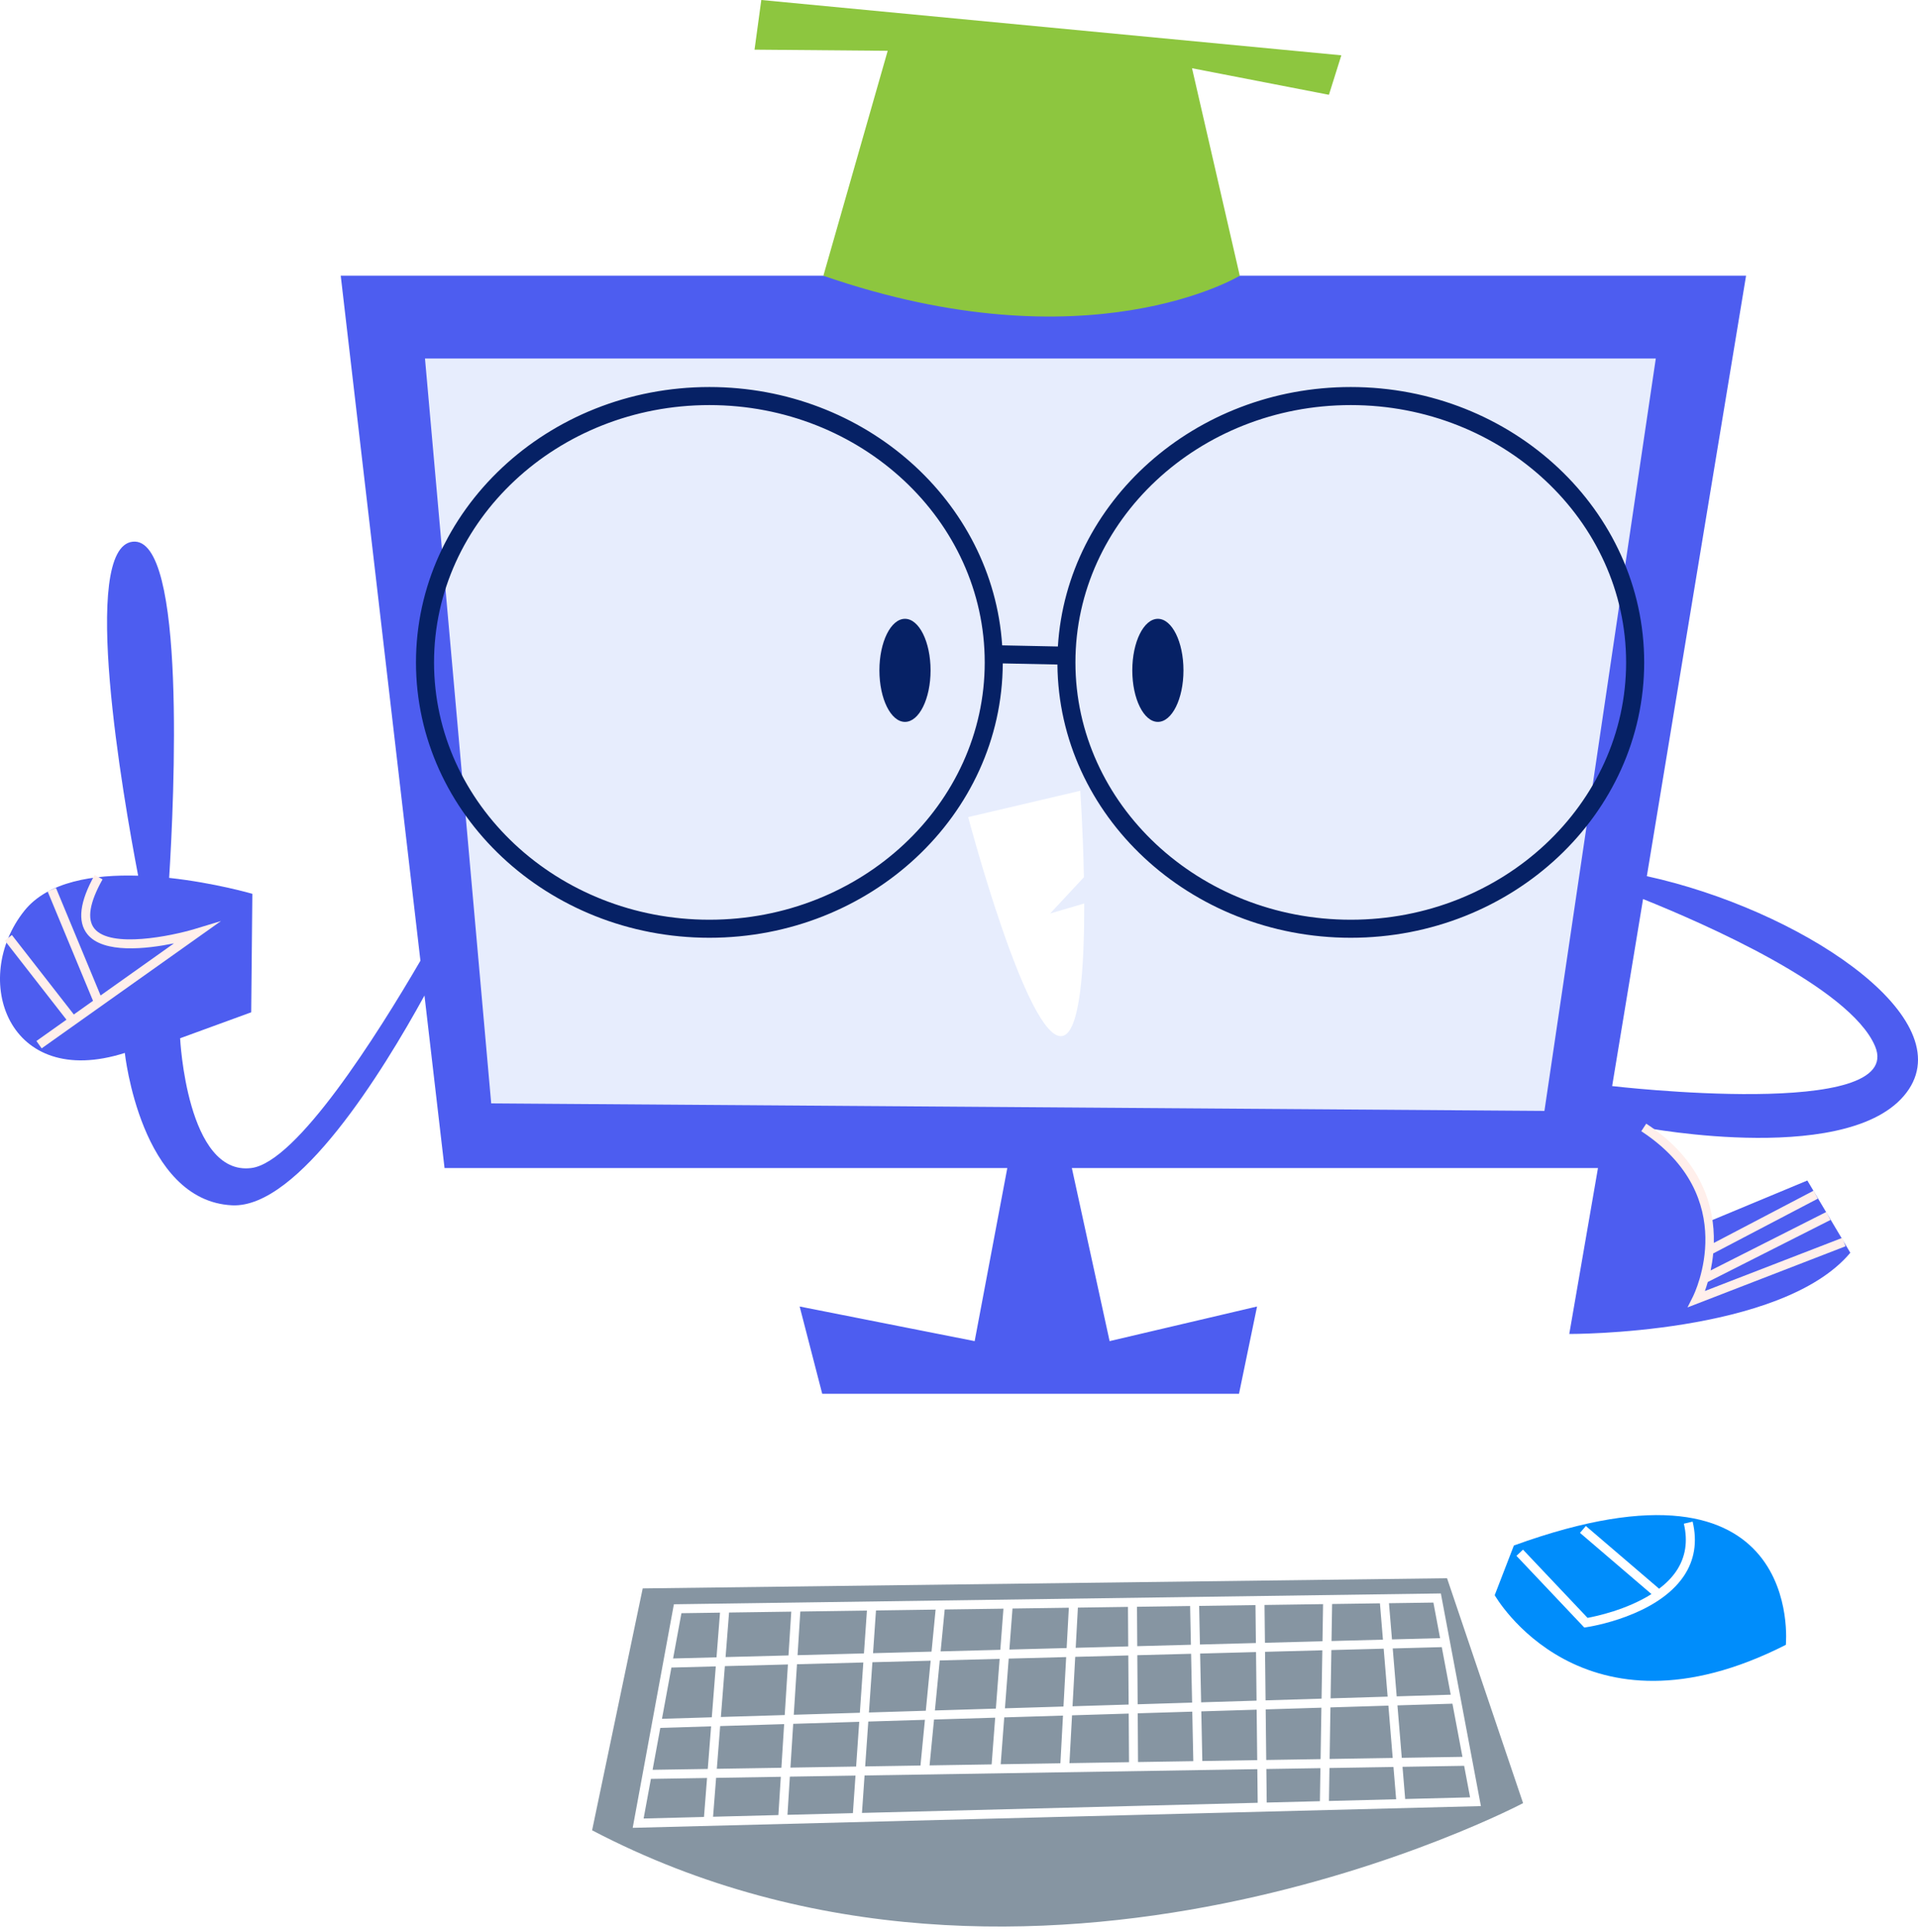
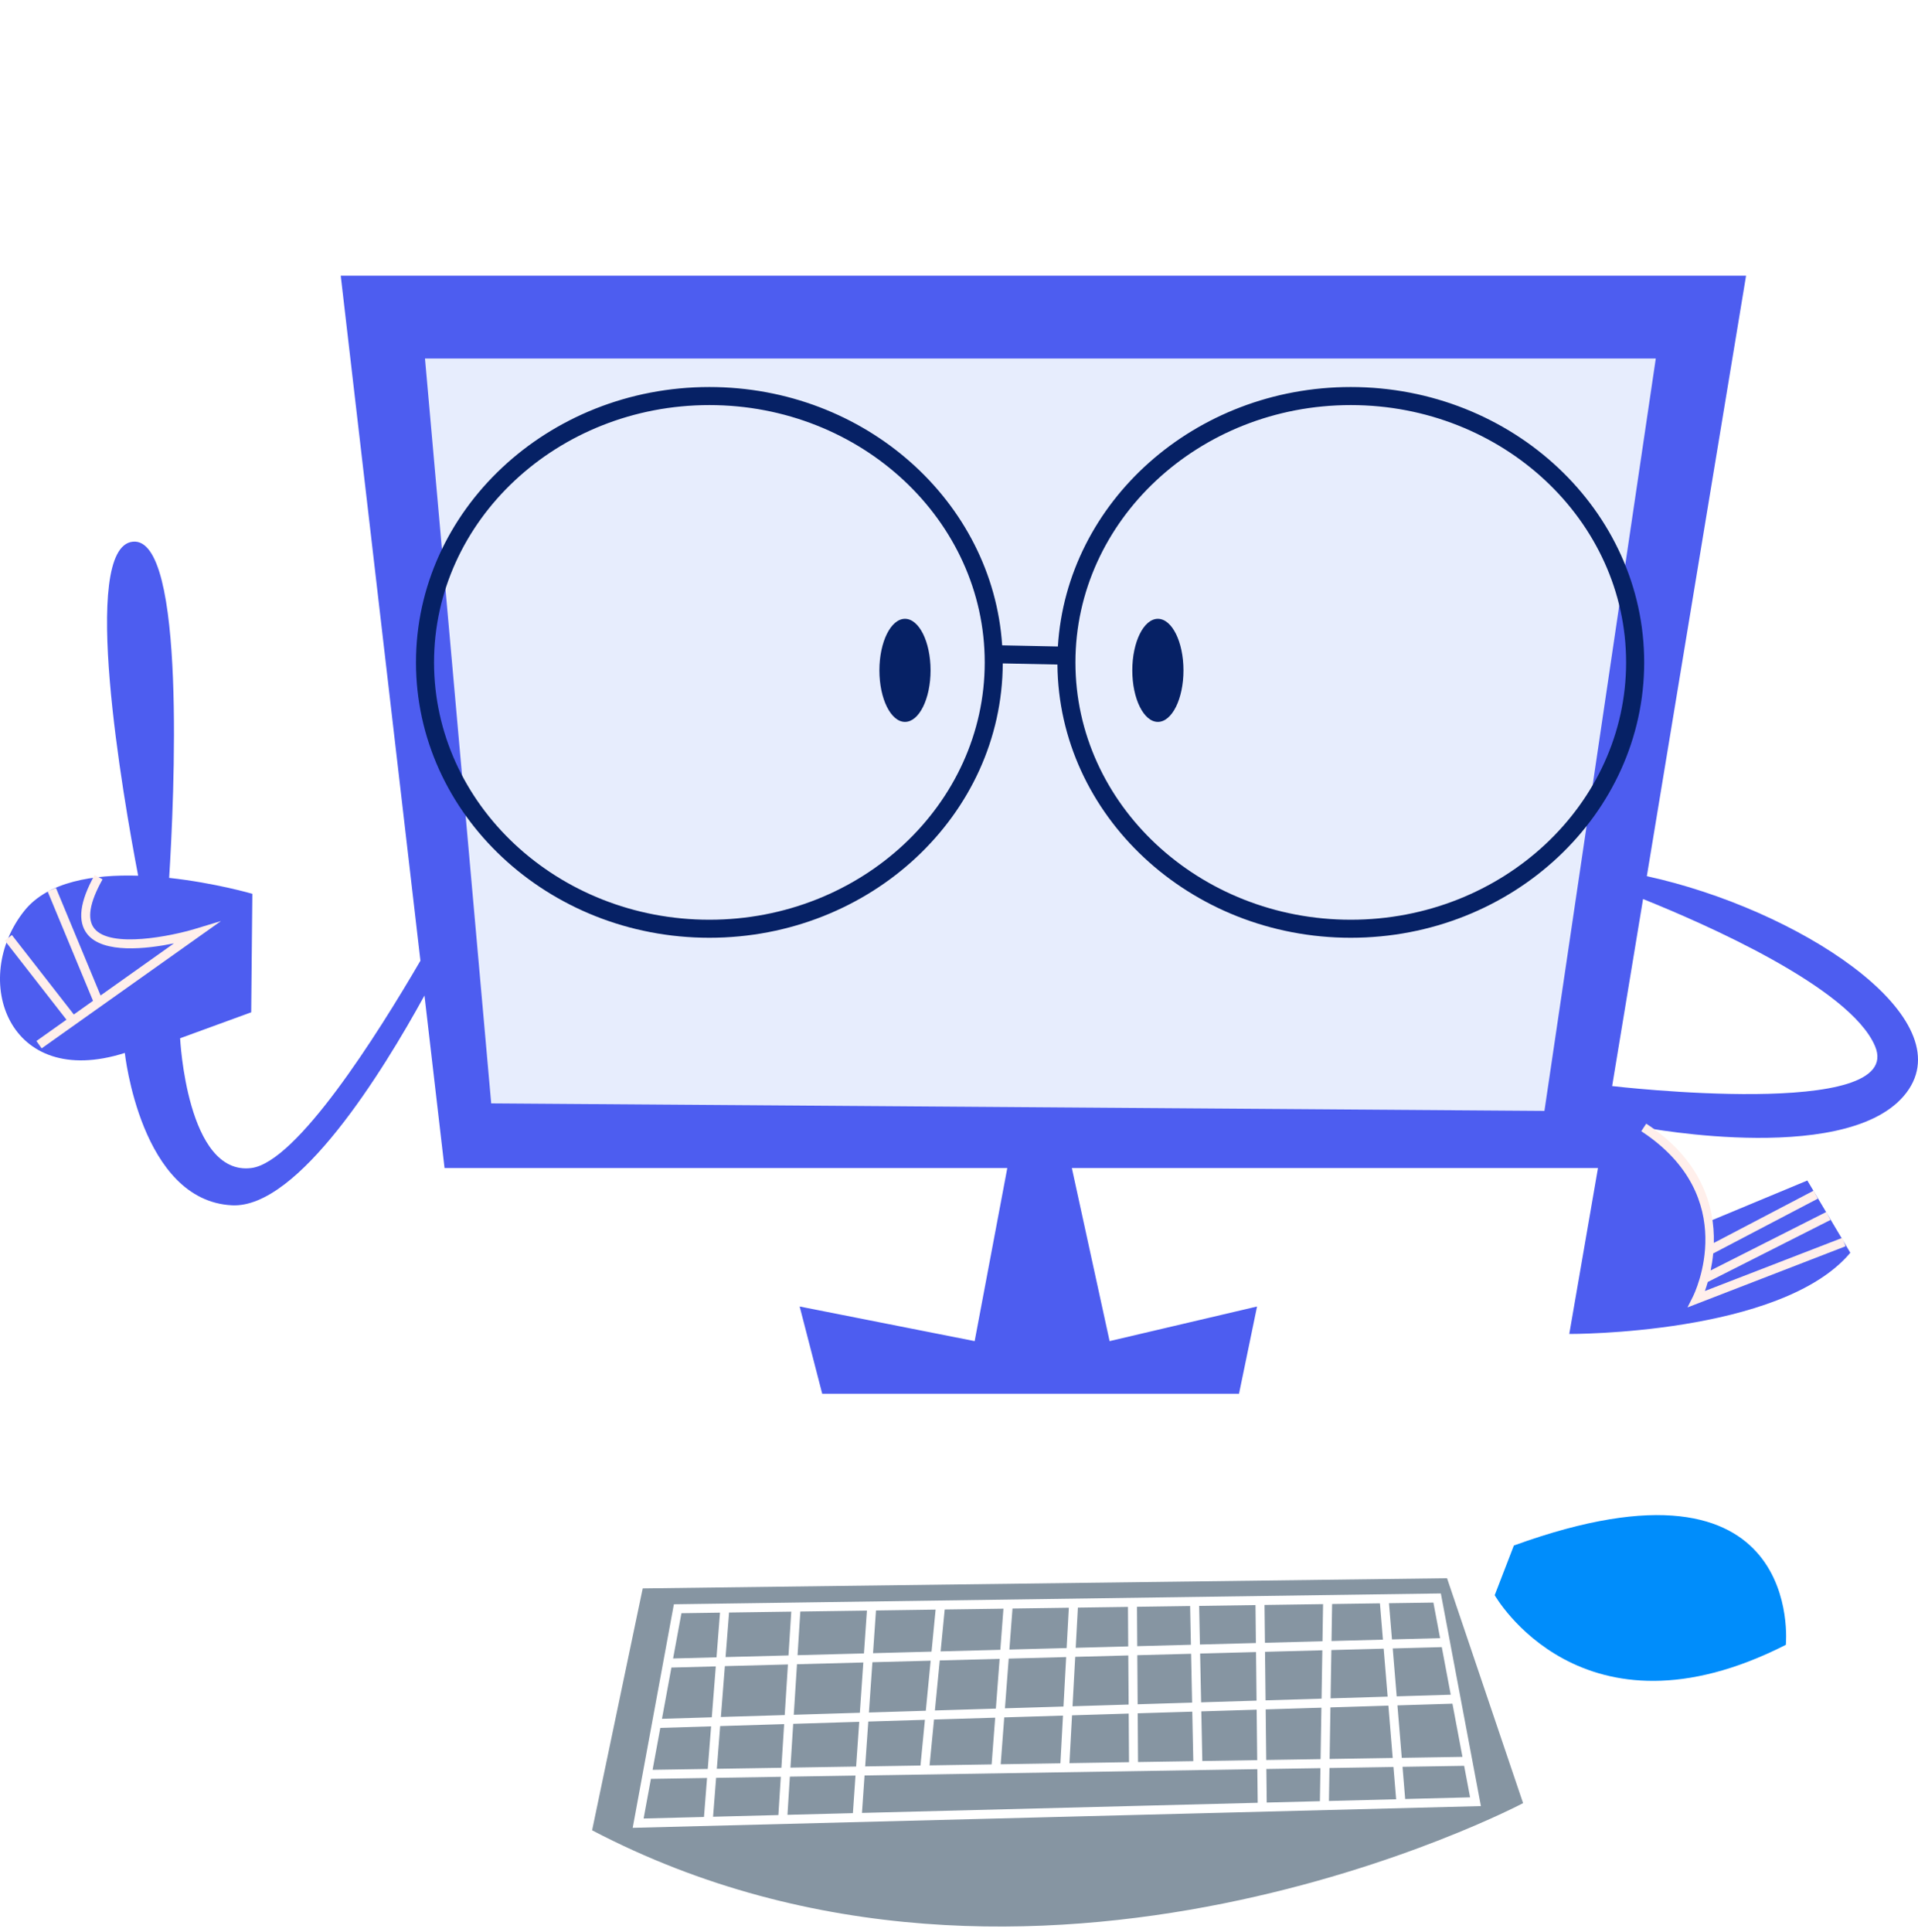
<svg xmlns="http://www.w3.org/2000/svg" width="138" height="139" viewBox="0 0 138 139" fill="none">
  <path d="M118.49 63.034L125.629 19.836H24.516L30.25 69.117C27.141 74.453 21.349 83.631 18.074 84.033C13.446 84.602 12.959 74.696 12.959 74.696L18.074 72.828L18.156 64.303C18.156 64.303 15.454 63.514 12.171 63.158C12.523 57.532 13.423 38.555 9.549 38.971C5.724 39.38 8.851 57.313 9.94 63C6.741 62.902 3.442 63.413 1.755 65.521C-2.143 70.393 0.532 78.439 8.981 75.751C8.981 75.751 10.118 86.388 16.694 86.713C21.463 86.948 27.551 77.072 30.541 71.62L31.985 84.034H72.475L70.127 96.484L57.535 93.994L59.159 100.273H89.146L90.445 93.994L79.836 96.484L77.12 84.034H114.974L112.909 95.969C112.909 95.969 128.174 96.05 133.13 90.127L130.038 84.93L122.919 87.892C122.613 85.684 121.431 83.183 118.268 81.111C118.268 81.111 133.61 84.033 137.352 78.35C140.879 72.971 129.368 65.416 118.49 63.034ZM115.994 78.135L118.218 64.68C122.519 66.405 133.105 71.012 134.909 75.263C137.182 80.622 116.003 78.136 115.994 78.135Z" fill="#4D5DF0" />
  <path d="M111.122 79.922L35.342 79.381L30.578 25.793H119.134L111.122 79.922Z" fill="#E7EDFD" />
-   <path d="M54.776 0L96.509 3.978L95.616 6.82L85.766 4.909L89.202 19.838C89.202 19.838 78.322 26.442 59.242 19.838L63.87 3.654L54.289 3.572L54.776 0Z" fill="#8DC63F" />
  <path d="M97.188 27.844C85.957 27.844 76.75 36.117 76.115 46.51L72.106 46.428C71.427 36.074 62.241 27.844 51.04 27.844C39.4 27.844 29.93 36.731 29.93 47.655C29.93 58.578 39.4 67.466 51.04 67.466C62.654 67.466 72.106 58.618 72.149 47.727L76.082 47.808C76.171 58.661 85.603 67.466 97.188 67.466C108.828 67.466 118.299 58.578 118.299 47.655C118.299 36.731 108.828 27.844 97.188 27.844ZM51.04 66.168C40.116 66.168 31.229 57.863 31.229 47.655C31.229 37.448 40.116 29.143 51.04 29.143C61.964 29.143 70.851 37.448 70.851 47.655C70.851 57.863 61.964 66.168 51.04 66.168ZM97.188 66.168C86.264 66.168 77.377 57.863 77.377 47.655C77.377 37.448 86.264 29.143 97.188 29.143C108.112 29.143 116.999 37.448 116.999 47.655C116.999 57.863 108.112 66.168 97.188 66.168Z" fill="#062165" />
  <path d="M66.954 48.228C66.954 50.276 66.13 51.935 65.114 51.935C64.097 51.935 63.273 50.275 63.273 48.228C63.273 46.18 64.097 44.52 65.114 44.52C66.13 44.52 66.954 46.18 66.954 48.228Z" fill="#062165" />
  <path d="M85.15 48.228C85.15 50.276 84.326 51.935 83.309 51.935C82.293 51.935 81.469 50.275 81.469 48.228C81.469 46.18 82.293 44.52 83.309 44.52C84.326 44.52 85.15 46.18 85.15 48.228Z" fill="#062165" />
  <g filter="url(#filter0_d_6852_23220)">
-     <path d="M75.56 64.718L77.988 62.107C77.92 58.717 77.725 55.891 77.725 55.891L69.66 57.785C69.66 57.785 73.937 73.97 76.426 73.536C77.724 73.311 78.022 68.528 78.009 63.999L75.56 64.718Z" fill="white" />
-   </g>
+     </g>
  <path d="M121.415 94.06L132.788 89.66L132.554 89.054L122.668 92.878C122.733 92.693 122.805 92.475 122.875 92.231L131.7 87.768L131.407 87.189L123.08 91.399C123.158 91.026 123.223 90.615 123.265 90.177L130.793 86.234L130.492 85.659L123.31 89.421C123.371 86.819 122.47 83.479 118.446 80.84L118.09 81.383C125.303 86.114 121.941 93.016 121.794 93.307L121.415 94.06Z" fill="#FFEFEB" />
  <path d="M14.001 66.837C12.392 67.321 7.96 68.259 6.789 66.8C6.245 66.12 6.442 64.93 7.378 63.264L6.812 62.945C5.734 64.865 5.556 66.298 6.283 67.206C7.426 68.632 10.553 68.27 12.516 67.869L7.237 71.617L4.025 63.876L3.424 64.124L6.693 72.003L5.311 72.984L0.856 67.268L0.344 67.666L4.781 73.36L2.62 74.893L2.997 75.422L15.9 66.263L14.001 66.837Z" fill="#FFEFEB" />
  <path d="M104.115 113.543L46.243 114.275L42.602 131.677C74.413 148.325 109.586 129.723 109.586 129.723L104.115 113.543Z" fill="#8695A2" />
  <path d="M103.669 114.637L48.486 115.416L45.523 131.499L106.551 129.936L103.669 114.637ZM48.308 119.97L51.501 119.885L51.214 123.547L47.629 123.656L48.308 119.97ZM90.409 122.349L86.421 122.471L86.349 118.961L90.371 118.854L90.409 122.349ZM91.019 118.837L95.142 118.727L95.086 122.206L91.058 122.329L91.019 118.837ZM85.771 122.491L81.854 122.611L81.83 119.08L85.699 118.978L85.771 122.491ZM81.205 122.63L77.168 122.754L77.362 119.199L81.181 119.097L81.205 122.63ZM76.517 122.773L72.305 122.901L72.576 119.325L76.711 119.215L76.517 122.773ZM71.652 122.922L67.266 123.056L67.615 119.457L71.923 119.342L71.652 122.922ZM66.612 123.076L62.519 123.202L62.769 119.586L66.96 119.475L66.612 123.076ZM61.866 123.221L57.112 123.366L57.343 119.73L62.116 119.604L61.866 123.221ZM61.821 123.872L61.598 127.091L56.872 127.167L57.071 124.018L61.821 123.872ZM62.474 123.853L66.548 123.728L66.228 127.017L62.249 127.081L62.474 123.853ZM67.203 123.708L71.603 123.574L71.348 126.935L66.883 127.007L67.203 123.708ZM72.255 123.554L76.482 123.425L76.295 126.856L72 126.925L72.255 123.554ZM77.133 123.405L81.21 123.28L81.233 126.776L76.946 126.845L77.133 123.405ZM81.882 126.766L81.859 123.26L85.784 123.141L85.858 126.703L81.882 126.766ZM86.507 126.692L86.434 123.121L90.416 122.999L90.457 126.629L86.507 126.692ZM91.066 122.979L95.075 122.856L95.016 126.556L91.106 126.618L91.066 122.979ZM95.725 122.836L99.895 122.709L100.205 126.472L95.665 126.545L95.725 122.836ZM100.546 122.69L104.503 122.568L105.223 126.392L100.858 126.462L100.546 122.69ZM100.492 122.041L100.207 118.593L103.736 118.499L104.38 121.922L100.492 122.041ZM99.841 122.061L95.736 122.186L95.792 118.71L99.556 118.61L99.841 122.061ZM95.802 118.059L95.845 115.397L99.286 115.348L99.503 117.962L95.802 118.059ZM95.152 118.077L91.013 118.187L90.982 115.466L95.195 115.406L95.152 118.077ZM90.362 118.204L86.335 118.311L86.278 115.533L90.332 115.475L90.362 118.204ZM85.686 118.328L81.826 118.431L81.807 115.596L85.629 115.542L85.686 118.328ZM81.176 118.448L77.397 118.548L77.554 115.656L81.157 115.605L81.176 118.448ZM76.745 118.565L72.625 118.674L72.849 115.722L76.903 115.665L76.745 118.565ZM71.973 118.692L67.678 118.806L67.971 115.791L72.198 115.732L71.973 118.692ZM67.024 118.823L62.815 118.935L63.027 115.861L67.317 115.799L67.024 118.823ZM62.161 118.952L57.384 119.079L57.583 115.938L62.375 115.87L62.161 118.952ZM56.732 119.096L52.205 119.215L52.456 116.01L56.932 115.946L56.732 119.096ZM56.691 119.747L56.461 123.386L51.867 123.526L52.154 119.866L56.691 119.747ZM47.509 124.31L51.164 124.198L50.924 127.263L46.954 127.326L47.509 124.31ZM51.816 124.179L56.419 124.038L56.221 127.178L51.576 127.253L51.816 124.179ZM56.179 127.828L56.005 130.581L51.305 130.702L51.524 127.903L56.179 127.828ZM56.83 127.817L61.553 127.741L61.366 130.443L56.658 130.564L56.83 127.817ZM62.205 127.732L90.464 127.278L90.492 129.698L62.019 130.427L62.205 127.732ZM91.114 127.267L95.005 127.205L94.967 129.583L91.141 129.681L91.114 127.267ZM95.655 127.195L100.26 127.121L100.452 129.444L95.617 129.568L95.655 127.195ZM100.911 127.11L105.345 127.039L105.773 129.306L101.103 129.426L100.911 127.11ZM103.614 117.853L100.153 117.944L99.937 115.34L103.133 115.294L103.614 117.853ZM49.029 116.059L51.804 116.019L51.553 119.233L48.429 119.316L49.029 116.059ZM46.833 127.978L50.872 127.913L50.652 130.717L46.308 130.829L46.833 127.978Z" fill="white" />
  <path d="M107.543 114.762C107.543 114.762 113.795 125.803 128.491 118.334C128.491 118.334 129.952 103.556 108.923 111.189L107.543 114.762Z" fill="#008DFB" />
-   <path d="M121.785 109.469L121.153 109.619C121.457 110.897 121.274 112.044 120.607 113.031C120.278 113.517 119.851 113.934 119.374 114.298L114.102 109.785L113.68 110.279L118.823 114.682C117.037 115.815 114.837 116.282 114.225 116.394L109.581 111.486L109.109 111.932L113.989 117.089L114.156 117.064C114.361 117.034 119.188 116.289 121.145 113.395C121.918 112.252 122.134 110.93 121.785 109.469Z" fill="white" />
  <defs>
    <filter id="filter0_d_6852_23220" x="65.66" y="52.891" width="16.348" height="25.652" filterUnits="userSpaceOnUse" color-interpolation-filters="sRGB">
      <feFlood flood-opacity="0" result="BackgroundImageFix" />
      <feColorMatrix in="SourceAlpha" type="matrix" values="0 0 0 0 0 0 0 0 0 0 0 0 0 0 0 0 0 0 127 0" result="hardAlpha" />
      <feOffset dy="1" />
      <feGaussianBlur stdDeviation="2" />
      <feComposite in2="hardAlpha" operator="out" />
      <feColorMatrix type="matrix" values="0 0 0 0 0 0 0 0 0 0 0 0 0 0 0 0 0 0 0.08 0" />
      <feBlend mode="normal" in2="BackgroundImageFix" result="effect1_dropShadow_6852_23220" />
      <feBlend mode="normal" in="SourceGraphic" in2="effect1_dropShadow_6852_23220" result="shape" />
    </filter>
  </defs>
</svg>